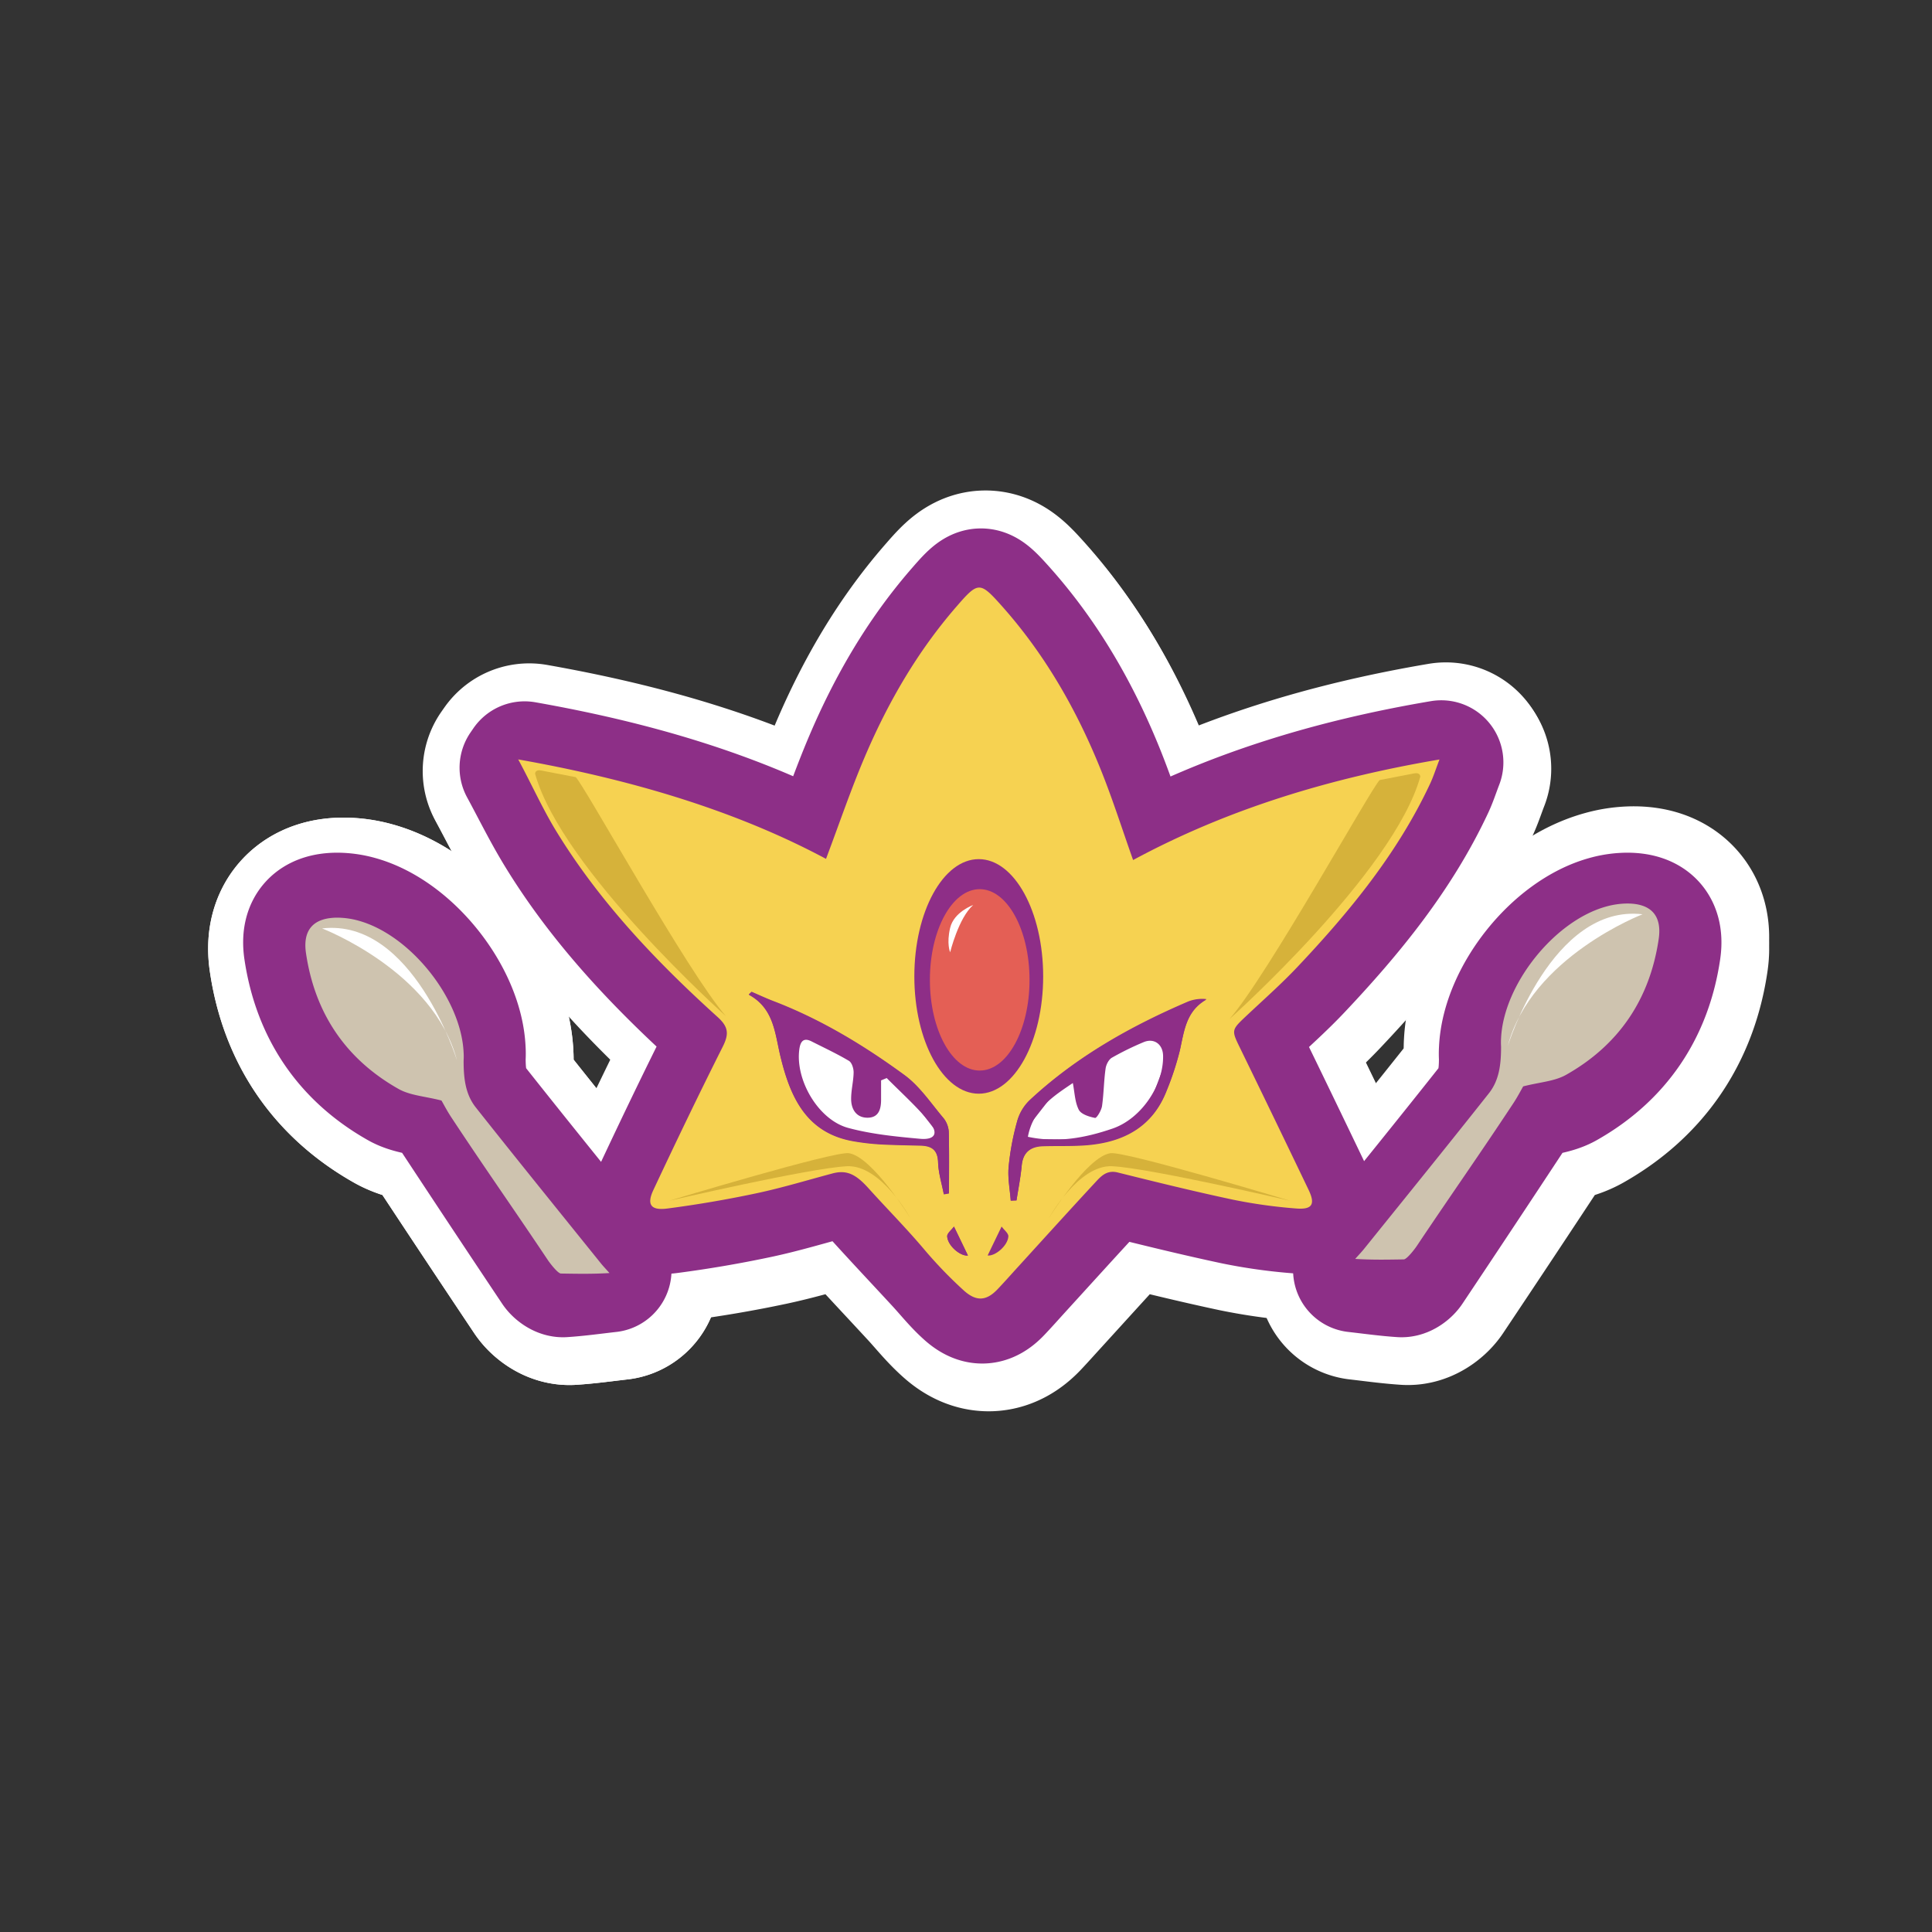
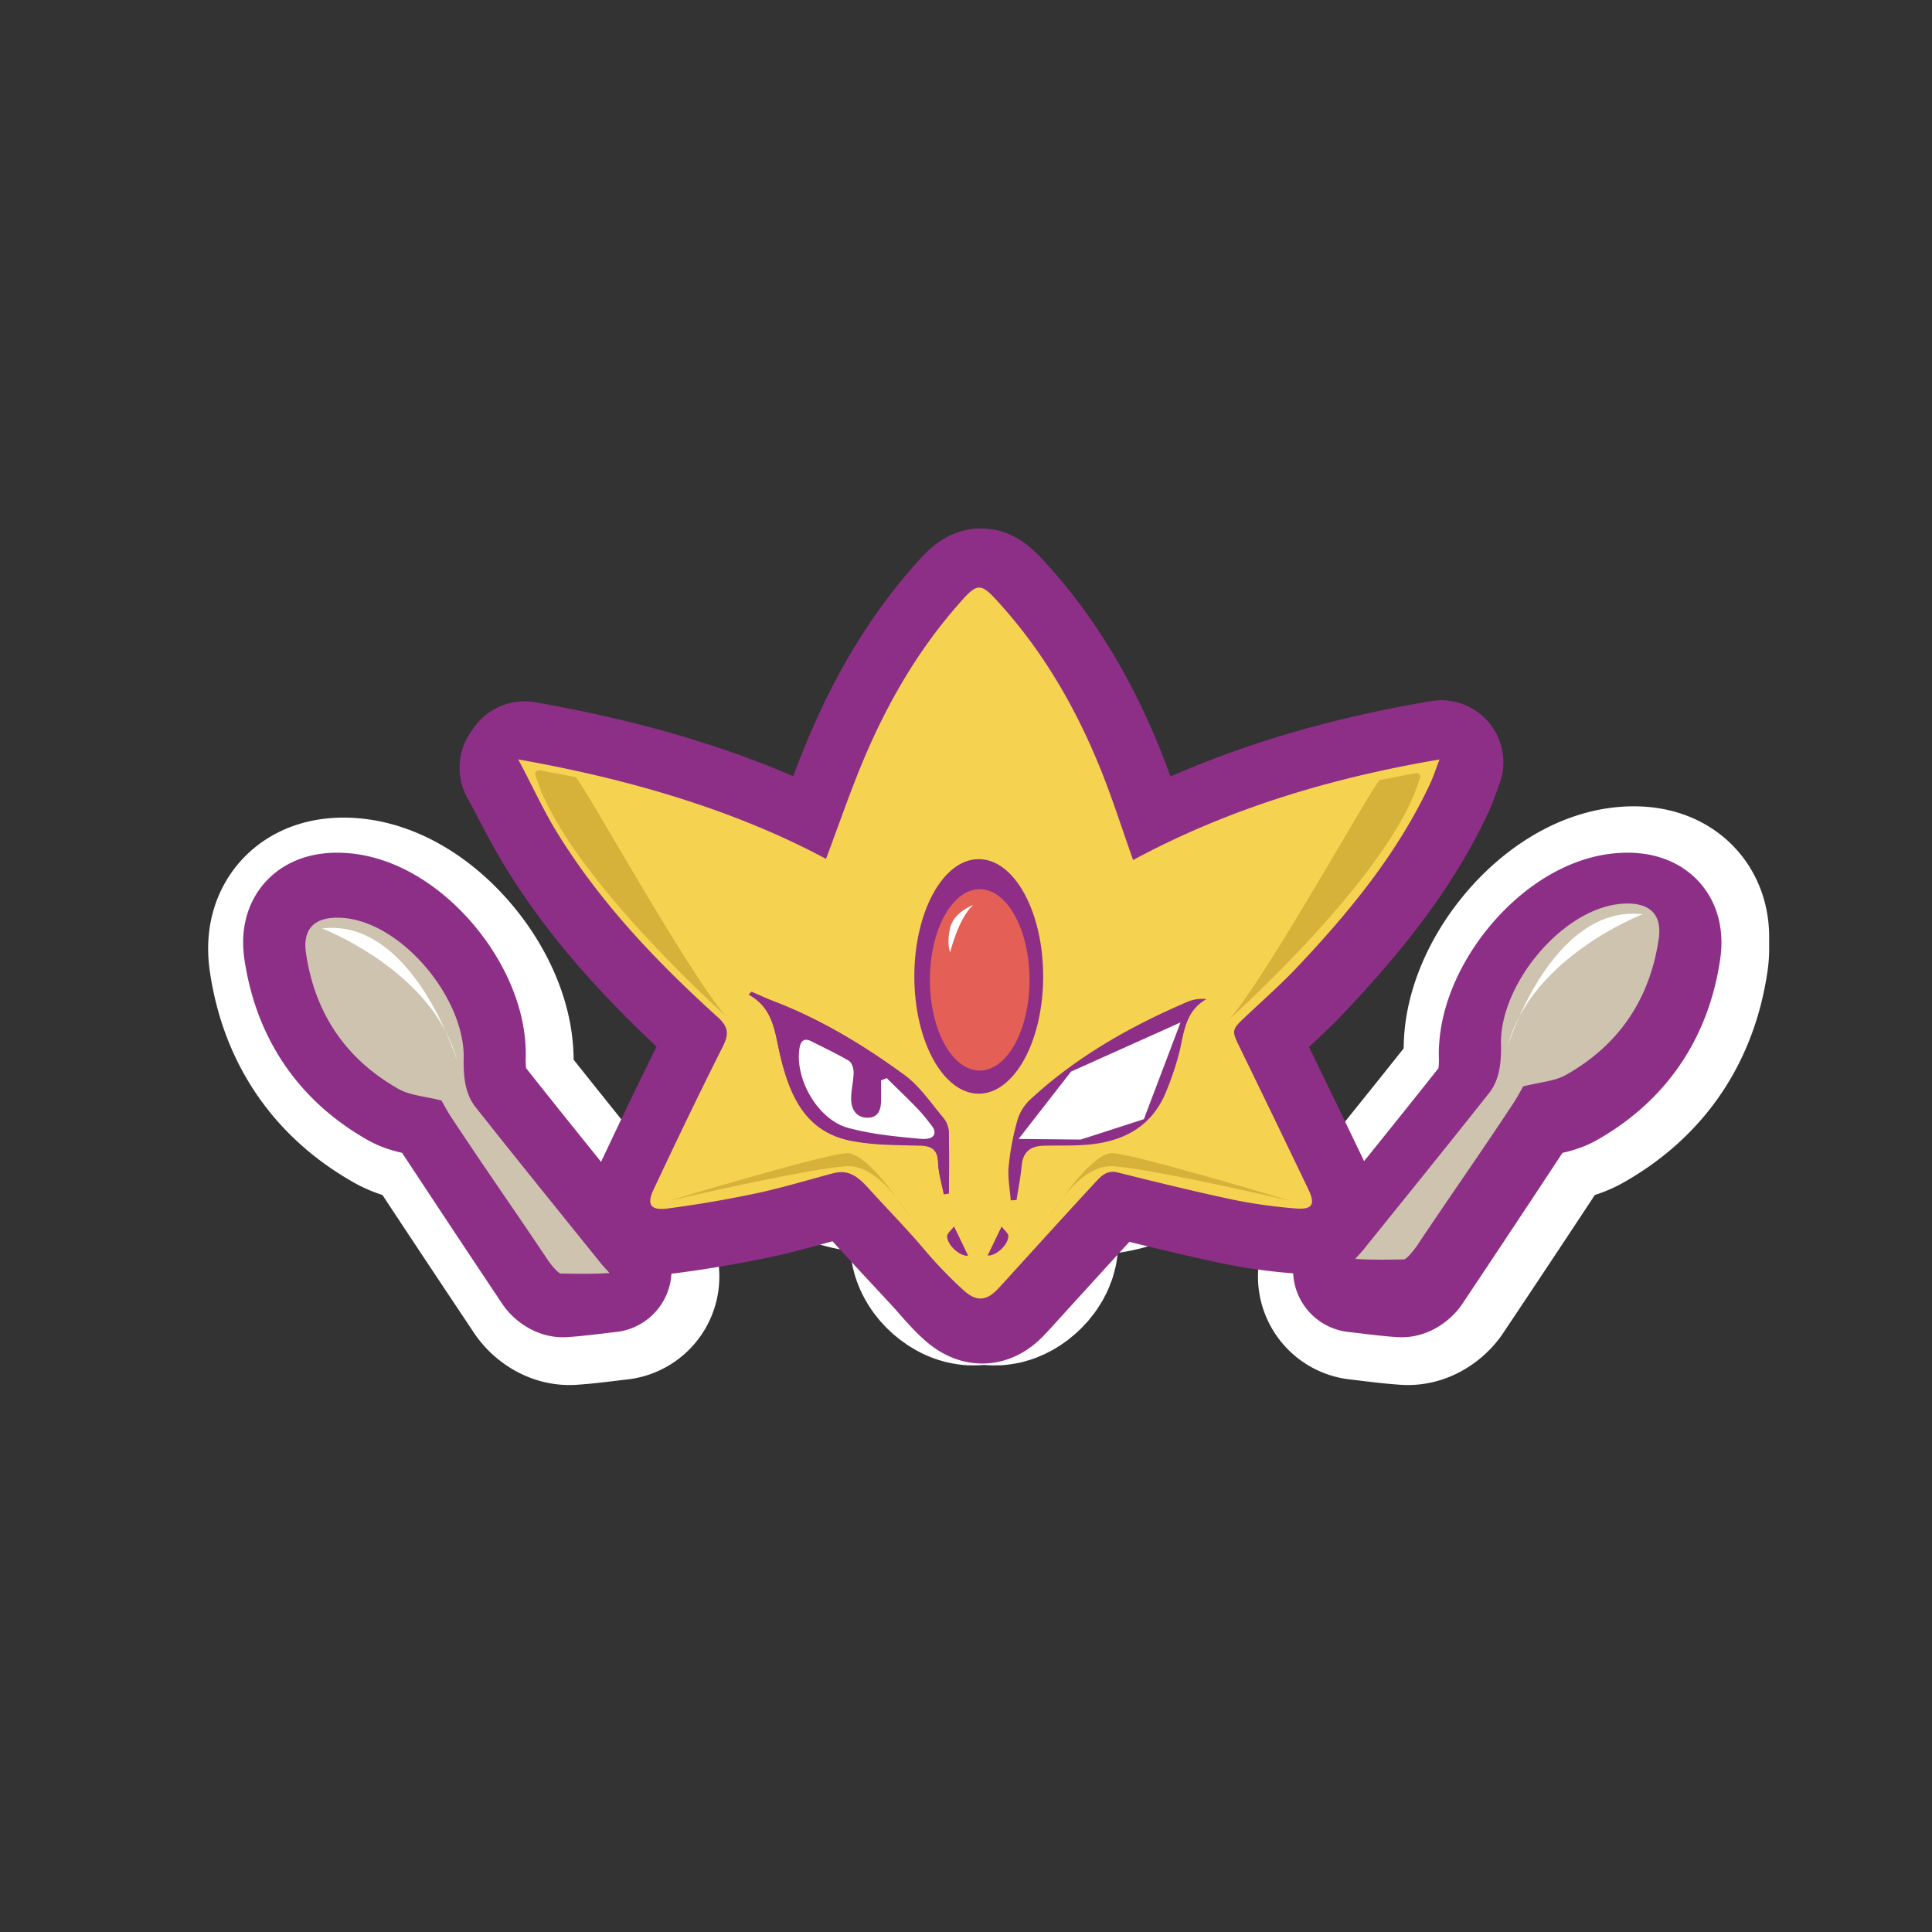
<svg xmlns="http://www.w3.org/2000/svg" viewBox="0 0 1080 1080" data-name="Capa 1" id="Capa_1">
  <rect x="0" y="0" width="1080" height="1080" fill="#333333" stroke="none" />
  <defs>
    <style>.cls-1,.cls-6{fill:#fff;}.cls-1{stroke:#fff;stroke-width:115.77px;}.cls-1,.cls-2{stroke-linecap:round;stroke-linejoin:round;}.cls-2{fill:#8d2f87;stroke:#8d2f87;stroke-width:69.46px;}.cls-3{fill:#f6d251;}.cls-4{fill:#8e2e87;}.cls-5{fill:#e45f55;}.cls-7{fill:#d6b23a;}.cls-8{fill:#cec3af;}</style>
  </defs>
  <path d="M250.33,617.15c-9.2-2.37-17.52-2.8-24-6.47-29.52-16.67-46.8-42.33-51.73-75.89-2-13.24,4.38-19.91,17.75-19.86a45.06,45.06,0,0,1,11.64,1.7c29,8,57.28,43.57,58.71,73.58a36.83,36.83,0,0,1,0,4.7c0,9.48.89,18.63,6.78,26.07,23.12,29.24,46.6,58.2,70,87.25,1.26,1.57,2.67,3,4.75,5.36-9.33,1.07-17.53,2.23-25.78,2.76-1.72.11-4.2-1.71-5.28-3.33q-28.69-42.91-57.07-86C253.64,623.31,251.63,619.39,250.33,617.15Z" class="cls-1" />
  <path d="M855,617.15c9.21-2.37,17.53-2.8,24-6.47,29.52-16.67,46.8-42.33,51.74-75.89,2-13.24-4.38-19.91-17.76-19.86a45,45,0,0,0-11.63,1.7c-29,8-57.28,43.57-58.72,73.58a36.77,36.77,0,0,0,0,4.7c0,9.48-.9,18.63-6.78,26.07-23.13,29.24-46.61,58.2-70,87.25-1.26,1.57-2.67,3-4.75,5.36,9.32,1.07,17.53,2.23,25.78,2.76,1.71.11,4.19-1.71,5.28-3.33q28.69-42.91,57.06-86C851.72,623.31,853.73,619.39,855,617.15Z" class="cls-1" />
-   <path d="M296.8,430.33c59.25,10.47,116.7,26.7,169.48,54.95,7.31-19.36,13.85-38.69,21.84-57.4,12.85-30.11,29.17-58.3,50.7-83.18,12.61-14.58,13.3-14.75,26-.5,24,27,41.69,58,55.12,91.38,6.63,16.48,12,33.47,18,50.36,52.62-28.39,109.76-45.79,171.32-56.21-2.15,5.59-3.43,9.66-5.23,13.5-18.17,38.87-45,71.56-74.15,102.42-9,9.54-18.9,18.27-28.47,27.29-8.65,8.14-8.54,8-3.42,18.53q19.17,39.31,38.07,78.78c3.93,8.19,2.11,11.25-7.21,10.45a287.27,287.27,0,0,1-35.07-4.92c-21.57-4.58-43-9.86-64.41-15.2-6.21-1.55-9.45,2.23-12.75,5.79-14.65,15.81-29.11,31.81-43.64,47.74-3.55,3.88-7.05,7.81-10.65,11.64-6.16,6.54-11.8,7.17-18.77,1-5.66-5-10.43-11.07-15.6-16.67-13.53-14.66-27.26-29.14-40.5-44.06-5.1-5.75-10.68-6.72-17.52-4.89-14.21,3.79-28.32,8.08-42.69,11.13-16.41,3.48-33,6.3-49.63,8.48-9.23,1.21-11.65-2.17-7.81-10.35,12.6-26.86,25.46-53.61,38.78-80.11,3.5-7,3.3-11-2.84-16.57-34.45-31.11-66.33-64.62-90.62-104.55-7.19-11.82-13.31-24.29-19.92-36.47C295.71,431.88,296.25,431.1,296.8,430.33ZM580.4,551.77c-1.29-16.56-5.56-33.09-12.29-41.76-9.62-12.39-22.7-12-31.86.66-18.9,26-8.28,64.69,4.17,80.84,5.22,6.77,12.18,8.31,19.49,3.38,4.58-3.08,9.28-7.58,11.3-12.52C575.23,572.57,577.44,562,580.4,551.77ZM532.13,672.6l2.89-.49c0-11.52.16-23.05-.13-34.57a12.45,12.45,0,0,0-2.76-7.2c-7.09-8.36-13.4-18-22.06-24.3-22.7-16.6-46.78-31.17-73.24-41.3-4.12-1.58-8.12-3.46-12.17-5.2L423.12,561c14.07,7.69,14.55,21.48,17.69,34.5,5.42,22.46,14.26,42.8,40.77,47.4a130.09,130.09,0,0,0,14.85,1.72c7.61.43,15.24.5,22.86.72,6.11.18,9.45,2.51,9.64,9.44C529.1,660.77,531,666.67,532.13,672.6Zm37.42,3.54,3.25-.16c1-6.45,2.3-12.86,2.89-19.35.69-7.46,4.82-10.74,11.84-11,8.4-.28,16.85.12,25.2-.62,20.28-1.8,36.22-10.43,44-30.39a162.15,162.15,0,0,0,7.35-22.41c2.44-10.74,3.34-22,14.87-28.57A21.71,21.71,0,0,0,668.78,565c-32.3,13.84-62.64,30.93-88.53,55a26.73,26.73,0,0,0-7.12,11.89,145.48,145.48,0,0,0-4.76,25.49C567.8,663.57,569.09,669.89,569.55,676.14Zm-31.73,14.68c-1.35,1.85-3.92,3.78-3.8,5.52.36,5.35,7.55,11.19,11.6,10.65ZM557.24,710l4.25,1.61q3.46-9.7,6.91-19.43l-2.6-1Z" class="cls-1" />
-   <path d="M250.33,617.15c-9.2-2.37-17.52-2.8-24-6.47-29.52-16.67-46.8-42.33-51.73-75.89-2-13.24,4.38-19.91,17.75-19.86a45.06,45.06,0,0,1,11.64,1.7c29,8,57.28,43.57,58.71,73.58a36.83,36.83,0,0,1,0,4.7c0,9.48.89,18.63,6.78,26.07,23.12,29.24,46.6,58.2,70,87.25,1.26,1.57,2.67,3,4.75,5.36-9.33,1.07-17.53,2.23-25.78,2.76-1.72.11-4.2-1.71-5.28-3.33q-28.69-42.91-57.07-86C253.64,623.31,251.63,619.39,250.33,617.15Z" class="cls-1" />
  <path d="M855,610.84c9.21-2.37,17.53-2.8,24-6.47,29.52-16.67,46.8-42.33,51.74-75.89,2-13.25-4.38-19.91-17.76-19.86a44.56,44.56,0,0,0-11.63,1.7c-29,8-57.28,43.57-58.72,73.58a36.79,36.79,0,0,0,0,4.7c0,9.47-.9,18.63-6.78,26.07-23.13,29.24-46.61,58.19-70,87.24-1.26,1.57-2.67,3-4.75,5.37,9.32,1.06,17.53,2.22,25.78,2.75,1.71.11,4.19-1.7,5.28-3.32q28.69-42.91,57.06-86.05C851.72,617,853.73,613.08,855,610.84Z" class="cls-1" />
-   <path d="M295.81,428.71c59.25,10.47,116.7,26.7,169.49,55,7.3-19.36,13.84-38.69,21.83-57.4,12.85-30.11,29.17-58.3,50.7-83.18,12.62-14.58,13.3-14.75,26-.5,24,27,41.69,58,55.12,91.38,6.63,16.48,12,33.47,18,50.36,52.62-28.39,109.76-45.79,171.31-56.21-2.15,5.59-3.43,9.66-5.23,13.5-18.17,38.87-45,71.55-74.14,102.42-9,9.54-18.91,18.27-28.48,27.29-8.65,8.14-8.54,8-3.42,18.53q19.17,39.31,38.07,78.78c3.93,8.18,2.11,11.25-7.21,10.45a286.83,286.83,0,0,1-35.06-4.92c-21.58-4.58-43-9.86-64.41-15.2-6.22-1.55-9.45,2.23-12.75,5.79-14.66,15.81-29.12,31.81-43.65,47.74-3.55,3.88-7.05,7.81-10.65,11.64-6.16,6.54-11.8,7.17-18.77,1C536.87,720,532.1,714,526.94,708.42c-13.54-14.66-27.27-29.14-40.5-44.06-5.1-5.76-10.69-6.72-17.52-4.9-14.22,3.8-28.33,8.09-42.7,11.14-16.41,3.48-33,6.3-49.63,8.48-9.23,1.2-11.64-2.17-7.8-10.36q18.88-40.28,38.77-80.1c3.5-7,3.3-11-2.83-16.57-34.46-31.11-66.33-64.62-90.63-104.55-7.19-11.82-13.31-24.29-19.92-36.47Zm283.6,121.44c-1.29-16.56-5.56-33.1-12.29-41.76-9.62-12.39-22.7-12-31.86.66-18.9,26-8.28,64.69,4.17,80.84,5.23,6.77,12.18,8.31,19.49,3.38,4.58-3.08,9.28-7.58,11.31-12.52C574.25,570.94,576.45,560.39,579.41,550.15ZM531.14,671l2.89-.49c0-11.52.16-23-.12-34.57a12.49,12.49,0,0,0-2.76-7.2c-7.1-8.36-13.41-18-22.07-24.3-22.7-16.6-46.78-31.17-73.24-41.31-4.12-1.57-8.11-3.45-12.17-5.19l-1.54,1.48c14.07,7.7,14.55,21.49,17.69,34.51,5.42,22.46,14.26,42.8,40.77,47.4A130.35,130.35,0,0,0,495.44,643c7.61.43,15.24.49,22.86.72,6.11.18,9.45,2.51,9.64,9.44C528.11,659.15,530,665.05,531.14,671Zm37.42,3.54,3.26-.16c1-6.45,2.29-12.87,2.88-19.35.69-7.46,4.82-10.74,11.84-11,8.4-.28,16.85.12,25.2-.62C632,641.62,648,633,655.73,613a160.82,160.82,0,0,0,7.35-22.41c2.45-10.74,3.34-22,14.87-28.57a21.58,21.58,0,0,0-10.16,1.32c-32.3,13.84-62.64,30.93-88.53,55a26.82,26.82,0,0,0-7.12,11.89,145.48,145.48,0,0,0-4.76,25.49C566.81,662,568.1,668.27,568.56,674.52ZM536.83,689.2c-1.34,1.85-3.92,3.77-3.8,5.52.37,5.35,7.55,11.19,11.6,10.65Z" class="cls-1" />
  <path d="M536.83,689.2l7.8,16.17c-4,.54-11.23-5.3-11.6-10.65C532.91,693,535.49,691.05,536.83,689.2Z" class="cls-1" />
  <path d="M563.44,689.2l-7.81,16.17c4,.54,11.24-5.3,11.6-10.65C567.35,693,564.78,691.05,563.44,689.2Z" class="cls-1" />
  <ellipse ry="55.37" rx="30.41" cy="549.37" cx="551.21" class="cls-1" />
  <polygon points="530.15 640.23 495.45 640.57 460.12 629.17 439.62 575.08 500.84 602.57 530.15 640.23" class="cls-1" />
  <polygon points="572.94 640.23 607.64 640.57 642.98 629.17 663.47 575.08 602.25 602.57 572.94 640.23" class="cls-1" />
  <path d="M531.14,671.23c-1.13-5.92-3-11.83-3.2-17.79-.19-6.93-3.53-9.26-9.64-9.44-7.62-.22-15.25-.28-22.86-.72a128.13,128.13,0,0,1-14.85-1.72c-26.51-4.6-35.35-24.94-40.77-47.4-3.14-13-3.62-26.81-17.69-34.5l1.54-1.49c4.06,1.74,8.05,3.62,12.17,5.2,26.46,10.14,50.54,24.7,73.24,41.3,8.66,6.33,15,15.94,22.07,24.31a12.49,12.49,0,0,1,2.76,7.2c.28,11.51.12,23,.12,34.56ZM498.7,605.66l-2.63,1.82c0,3.39,0,6.78,0,10.16.09,5.43-1,10.65-7.48,10.71-6.31,0-9.27-4.65-9.25-10.56,0-4.95,1.32-9.9,1.38-14.85,0-2.17-1-5.41-2.62-6.37-6.74-4-13.88-7.32-20.88-10.88-4.55-2.3-6.22.11-6.81,4.21-2.47,17.14,10.46,39.61,27.3,44.16,13,3.51,26.67,4.86,40.14,6.07,8.41.76,10.51-3.15,5.12-9.57C515.55,621.7,506.85,613.91,498.7,605.66Z" class="cls-1" />
  <path d="M568.56,674.78c-.46-6.25-1.75-12.58-1.18-18.74a145.48,145.48,0,0,1,4.76-25.49,26.82,26.82,0,0,1,7.12-11.89c25.89-24.11,56.23-41.2,88.53-55A21.71,21.71,0,0,1,678,562.3c-11.53,6.59-12.42,17.84-14.87,28.57a160.82,160.82,0,0,1-7.35,22.41c-7.77,20-23.71,28.59-44,30.39-8.35.74-16.8.35-25.2.62-7,.23-11.15,3.51-11.84,11-.59,6.49-1.89,12.91-2.88,19.35ZM578.14,639c16.54,3.54,32.09.64,47.33-4.59,16-5.48,28.62-24.08,28.26-40.77-.14-6.42-5.1-10-10.9-7.52a160.32,160.32,0,0,0-17.66,8.65c-1.8,1-3.26,3.87-3.56,6.07-1,6.94-1,14-2.05,20.94-.38,2.48-3,6.81-3.91,6.64-3.3-.66-7.81-2.06-9.1-4.6-2.19-4.31-2.28-9.7-3.32-14.91C592.58,616.23,581.05,623.41,578.14,639Z" class="cls-1" />
  <path d="M246.79,613.61c-9.21-2.37-17.53-2.81-24-6.47C193.25,590.47,176,564.8,171,531.24c-1.95-13.24,4.39-19.91,17.76-19.85a45,45,0,0,1,11.64,1.69c29,8,57.28,43.57,58.71,73.59a36.79,36.79,0,0,1,0,4.7c0,9.47.9,18.63,6.78,26.07,23.13,29.23,46.61,58.19,70,87.24,1.27,1.57,2.67,3,4.76,5.37-9.33,1.06-17.54,2.22-25.79,2.75-1.71.11-4.19-1.7-5.28-3.32q-28.68-42.93-57.06-86.05C250.1,619.77,248.08,615.84,246.79,613.61Z" class="cls-2" />
  <path d="M851.48,613.61c9.2-2.37,17.52-2.81,24-6.47,29.52-16.67,46.8-42.34,51.74-75.9,1.94-13.24-4.39-19.91-17.76-19.85a45,45,0,0,0-11.64,1.69c-29,8-57.28,43.57-58.71,73.59a36.84,36.84,0,0,0,0,4.7c0,9.47-.89,18.63-6.78,26.07-23.12,29.23-46.6,58.19-70,87.24-1.27,1.57-2.68,3-4.76,5.37,9.33,1.06,17.54,2.22,25.78,2.75,1.72.11,4.2-1.7,5.29-3.32q28.68-42.93,57.06-86.05C848.17,619.77,850.18,615.84,851.48,613.61Z" class="cls-2" />
  <path d="M293.25,426.78c59.26,10.48,116.7,26.7,169.49,55,7.31-19.37,13.84-38.7,21.83-57.41,12.86-30.11,29.18-58.3,50.7-83.18,12.62-14.58,13.31-14.75,26-.5,24,27,41.7,58,55.13,91.39,6.62,16.48,12,33.46,18,50.35C687,454,744.12,436.6,805.67,426.19c-2.14,5.59-3.43,9.66-5.22,13.49-18.18,38.87-45,71.56-74.15,102.43-9,9.54-18.91,18.27-28.48,27.28-8.65,8.15-8.54,8-3.41,18.53q19.17,39.33,38.06,78.79c3.93,8.18,2.11,11.24-7.2,10.44a285.31,285.31,0,0,1-35.07-4.91c-21.57-4.59-43-9.86-64.41-15.2-6.22-1.55-9.45,2.22-12.75,5.78-14.66,15.82-29.12,31.81-43.65,47.74-3.54,3.89-7,7.81-10.65,11.64-6.15,6.55-11.8,7.18-18.77,1-5.65-5-10.43-11.07-15.59-16.66-13.53-14.66-27.27-29.14-40.5-44.07-5.1-5.75-10.69-6.71-17.52-4.89-14.21,3.79-28.32,8.09-42.69,11.13-16.41,3.48-33,6.31-49.63,8.48-9.24,1.21-11.65-2.16-7.81-10.35,12.6-26.86,25.45-53.61,38.78-80.11,3.5-7,3.3-11-2.84-16.56-34.46-31.11-66.33-64.62-90.62-104.55-7.19-11.82-13.31-24.3-19.92-36.47Zm283.6,121.44c-1.29-16.55-5.56-33.09-12.28-41.75-9.63-12.39-22.7-12-31.87.66-18.89,26-8.27,64.69,4.18,80.83,5.22,6.78,12.17,8.31,19.49,3.39,4.57-3.08,9.28-7.58,11.3-12.52C571.69,569,573.9,558.47,576.85,548.22ZM528.59,669.06l2.89-.49c0-11.53.15-23.06-.13-34.57a12.42,12.42,0,0,0-2.76-7.2c-7.09-8.36-13.41-18-22.07-24.31-22.69-16.6-46.78-31.16-73.24-41.3-4.11-1.58-8.11-3.46-12.16-5.2l-1.54,1.49c14.06,7.7,14.55,21.49,17.69,34.51,5.42,22.45,14.26,42.79,40.77,47.4a132.11,132.11,0,0,0,14.85,1.72c7.61.43,15.23.49,22.85.72,6.11.18,9.45,2.5,9.65,9.44C525.56,657.22,527.45,663.13,528.59,669.06ZM566,672.6l3.25-.16c1-6.45,2.29-12.87,2.89-19.35.69-7.46,4.81-10.74,11.83-11,8.4-.28,16.86.12,25.21-.63,20.28-1.8,36.21-10.42,44-30.39a161.13,161.13,0,0,0,7.35-22.4c2.45-10.74,3.35-22,14.88-28.58a21.69,21.69,0,0,0-10.16,1.32c-32.31,13.84-62.65,30.94-88.53,55a26.73,26.73,0,0,0-7.12,11.89,145.44,145.44,0,0,0-4.77,25.5C564.26,660,565.55,666.35,566,672.6Zm-31.74,14.68c-1.34,1.84-3.91,3.77-3.79,5.51.36,5.35,7.55,11.2,11.6,10.65C539.75,698.61,537.36,693.66,534.27,687.28Zm19.43,19.13L558,708q3.45-9.72,6.91-19.43l-2.6-1Q558,697,553.7,706.41Z" class="cls-2" />
  <path d="M289.71,424.53C349,435,409,451.87,461.75,480.11c7.31-19.36,13.84-38.69,21.83-57.4,12.86-30.11,29.18-58.3,50.7-83.18,12.62-14.58,13.31-14.75,26-.5,24,27,41.7,58,55.13,91.39,6.63,16.48,12,33.46,18,50.35C686,452.38,743.13,435,804.68,424.56c-2.14,5.6-3.43,9.67-5.22,13.5-18.17,38.87-45,71.56-74.15,102.43-9,9.54-18.9,18.27-28.47,27.28-8.65,8.15-8.55,8-3.42,18.53q19.17,39.33,38.07,78.79c3.92,8.18,2.1,11.24-7.21,10.44a285.31,285.31,0,0,1-35.07-4.91c-21.57-4.59-43-9.86-64.41-15.2-6.22-1.55-9.45,2.22-12.75,5.78C597.4,677,582.94,693,568.4,708.94c-3.54,3.89-7,7.81-10.65,11.64-6.15,6.55-11.8,7.18-18.76,1a241.89,241.89,0,0,1-22.91-23.81c-10.28-12.07-19.82-21.59-30.63-33.58-7-7.75-12.09-10.36-20.08-8.23-14.21,3.79-28.32,8.09-42.69,11.13-16.41,3.48-33,6.31-49.63,8.48-9.23,1.21-11.65-2.17-7.81-10.35,12.6-26.86,25.45-53.61,38.78-80.11,3.5-7,3.3-11-2.84-16.56C366.72,537.4,334.85,503.89,310.56,464c-7.19-11.82-14.24-27.26-20.85-39.43C290.48,423.45,288.93,425.6,289.71,424.53ZM575.87,546.6c-1.29-16.55-5.56-33.09-12.29-41.75-9.63-12.4-22.7-12-31.86.66-18.9,26-8.28,64.69,4.17,80.83,5.22,6.78,12.18,8.31,19.49,3.39,4.58-3.09,9.28-7.58,11.3-12.52C570.7,567.4,572.91,556.85,575.87,546.6ZM527.6,667.44l2.89-.5c0-11.49.16-23-.13-34.47a13.62,13.62,0,0,0-2.76-7.29c-7.09-8.36-13.4-18-22.06-24.31-22.7-16.6-46.78-31.16-73.25-41.3-4.11-1.58-8.11-3.46-12.16-5.2l-1.54,1.49c14.07,7.69,14.55,21.49,17.69,34.51,5.42,22.45,14.26,42.79,40.77,47.4a130.07,130.07,0,0,0,14.85,1.71c7.61.44,15.24.5,22.86.73,6.11.18,9.44,2.5,9.64,9.43C524.57,655.6,526.47,661.51,527.6,667.44ZM565,671l3.25-.17c1-6.44,2.29-12.86,2.89-19.34.69-7.47,4.82-10.74,11.84-11,8.4-.27,16.85.13,25.2-.62,20.28-1.8,36.22-10.42,44-30.39a161.17,161.17,0,0,0,7.36-22.4c2.44-10.74,3.34-22,14.87-28.58a21.69,21.69,0,0,0-10.16,1.32c-32.3,13.84-62.64,30.93-88.53,55a25.75,25.75,0,0,0-7.15,12,144.43,144.43,0,0,0-4.73,25.4C563.27,658.4,564.56,664.73,565,671Zm-31.73,14.68c-1.35,1.84-3.92,3.77-3.8,5.51.36,5.35,7.55,11.2,11.6,10.65Z" class="cls-3" />
-   <path d="M533.29,685.66l7.8,16.16c-4.05.55-11.24-5.3-11.6-10.65C529.37,689.43,531.94,687.5,533.29,685.66Z" class="cls-4" />
+   <path d="M533.29,685.66l7.8,16.16c-4.05.55-11.24-5.3-11.6-10.65Z" class="cls-4" />
  <path d="M559.89,685.66l-7.8,16.16c4,.55,11.24-5.3,11.6-10.65C563.81,689.43,561.24,687.5,559.89,685.66Z" class="cls-4" />
  <ellipse ry="55.37" rx="30.41" cy="545.82" cx="547.66" class="cls-5" />
  <ellipse ry="65.56" rx="36.01" cy="545.82" cx="547.13" class="cls-4" />
  <polygon points="526.61 636.68 491.91 637.02 456.57 625.63 436.08 571.54 497.3 599.03 526.61 636.68" class="cls-6" />
  <polygon points="569.4 636.68 604.1 637.02 639.43 625.63 659.93 571.54 598.71 599.03 569.4 636.68" class="cls-6" />
  <path d="M527.6,667.69c-1.13-5.93-3-11.84-3.2-17.79-.2-6.94-3.53-9.26-9.64-9.44-7.62-.23-15.25-.29-22.86-.72A132.38,132.38,0,0,1,477.05,638c-26.51-4.6-35.35-24.95-40.77-47.4-3.14-13-3.62-26.81-17.69-34.51l1.54-1.48c4.05,1.74,8.05,3.62,12.16,5.19,26.47,10.14,50.55,24.71,73.25,41.31,8.66,6.33,15,15.94,22.06,24.3a13.65,13.65,0,0,1,2.76,7.3c.29,11.48.13,23,.13,34.47Zm-31.92-65.05-3.15,1.3c0,3.38,0,6.77,0,10.16.09,5.43-1,10.65-7.49,10.71-6.3.05-9.26-4.66-9.25-10.57,0-5,1.33-9.89,1.39-14.84,0-2.18-1-5.42-2.63-6.38-6.74-4-13.88-7.32-20.88-10.87-4.54-2.31-6.21.1-6.81,4.21-2.47,17.13,10.47,39.6,27.3,44.15,13,3.51,26.68,4.86,40.15,6.08,8.41.76,10.51-3.16,5.12-9.58C512.16,618.35,503.68,610.69,495.68,602.64Z" class="cls-4" />
-   <path d="M565,671.23c-.46-6.25-1.75-12.58-1.18-18.73a144.43,144.43,0,0,1,4.73-25.4,25.75,25.75,0,0,1,7.15-12c25.89-24.1,56.23-41.2,88.53-55a21.69,21.69,0,0,1,10.16-1.31c-11.53,6.59-12.43,17.83-14.87,28.57a161.74,161.74,0,0,1-7.36,22.41c-7.76,20-23.7,28.59-44,30.39-8.35.74-16.8.34-25.2.62-7,.23-11.15,3.51-11.84,11-.6,6.48-1.9,12.9-2.89,19.35Zm9.58-35.76c16.53,3.54,32.09.64,47.33-4.59,16-5.48,28.62-24.08,28.26-40.77-.14-6.42-5.1-10-10.91-7.53a162.87,162.87,0,0,0-17.65,8.65c-1.8,1-3.26,3.88-3.57,6.07-1,7-1,14-2,21-.37,2.48-3,6.81-3.9,6.63-3.31-.65-7.82-2.06-9.1-4.59-2.19-4.32-2.29-9.7-3.32-14.92C589,612.69,577.51,619.86,574.6,635.47Z" class="cls-4" />
  <ellipse ry="50.7" rx="27.85" cy="547.75" cx="547.66" class="cls-5" />
  <path d="M321.83,434.43c4.49,4,62.95,109.79,84,133.65,0,0-91.91-82.1-106.71-135.55,0,0-.1-2.45,3.29-1.84S321.83,434.43,321.83,434.43Z" class="cls-7" />
  <path d="M771.25,436.05c-4.49,4-63,109.79-84,133.65,0,0,91.9-82.1,106.7-135.55,0,0,.1-2.45-3.29-1.84S771.25,436.05,771.25,436.05Z" class="cls-7" />
  <path d="M374.12,671.23S466,643.47,474.47,644.64c13.08,1.8,34.43,36.29,34.43,36.29s-16.45-29.91-35.42-29C452.68,652.94,374.12,671.23,374.12,671.23Z" class="cls-7" />
  <path d="M721.13,671.23s-91.9-27.76-100.35-26.59c-13.09,1.8-34.43,36.29-34.43,36.29s16.45-29.91,35.42-29C642.56,652.94,721.13,671.23,721.13,671.23Z" class="cls-7" />
  <path d="M851.48,607.29c9.2-2.36,17.52-2.8,24-6.47,29.52-16.66,46.8-42.33,51.74-75.89,1.94-13.24-4.39-19.91-17.76-19.86a45.49,45.49,0,0,0-11.64,1.7c-29,8-57.28,43.57-58.71,73.58a36.83,36.83,0,0,0,0,4.7c0,9.48-.89,18.63-6.78,26.07-23.12,29.24-46.6,58.2-70,87.25-1.27,1.57-2.68,3-4.76,5.37,9.5.58,17.77.42,27.13.27,1.72,0,6.14-5.77,7.22-7.39,19.13-28.61,34.83-50.77,53.78-79.5C848.17,613.46,850.18,609.53,851.48,607.29Z" class="cls-8" />
  <path d="M918.22,511.08S856,534.92,842.84,584.73C842.84,584.73,867.47,505.17,918.22,511.08Z" class="cls-6" />
  <path d="M246.79,615.2c-9.21-2.37-17.53-2.81-24-6.47-29.52-16.67-46.8-42.34-51.74-75.9-1.95-13.24,4.39-19.91,17.76-19.85a45,45,0,0,1,11.64,1.69c29,8,57.28,43.57,58.71,73.59a36.79,36.79,0,0,1,0,4.7c0,9.47.9,18.62,6.78,26.06,23.13,29.24,46.61,58.2,70,87.25,1.27,1.57,2.67,3,4.76,5.37-9.51.58-17.77.42-27.13.27-1.72,0-6.14-5.77-7.23-7.39-19.12-28.61-34.82-50.77-53.77-79.5C250.1,621.36,248.08,617.43,246.79,615.2Z" class="cls-8" />
  <path d="M180.05,519s62.26,23.84,75.37,73.65C255.42,592.63,230.79,513.07,180.05,519Z" class="cls-6" />
  <path d="M544,505.92s-10.74,3.82-12.86,12.75,0,13.66,0,13.66S535.82,513.15,544,505.92Z" class="cls-6" />
</svg>